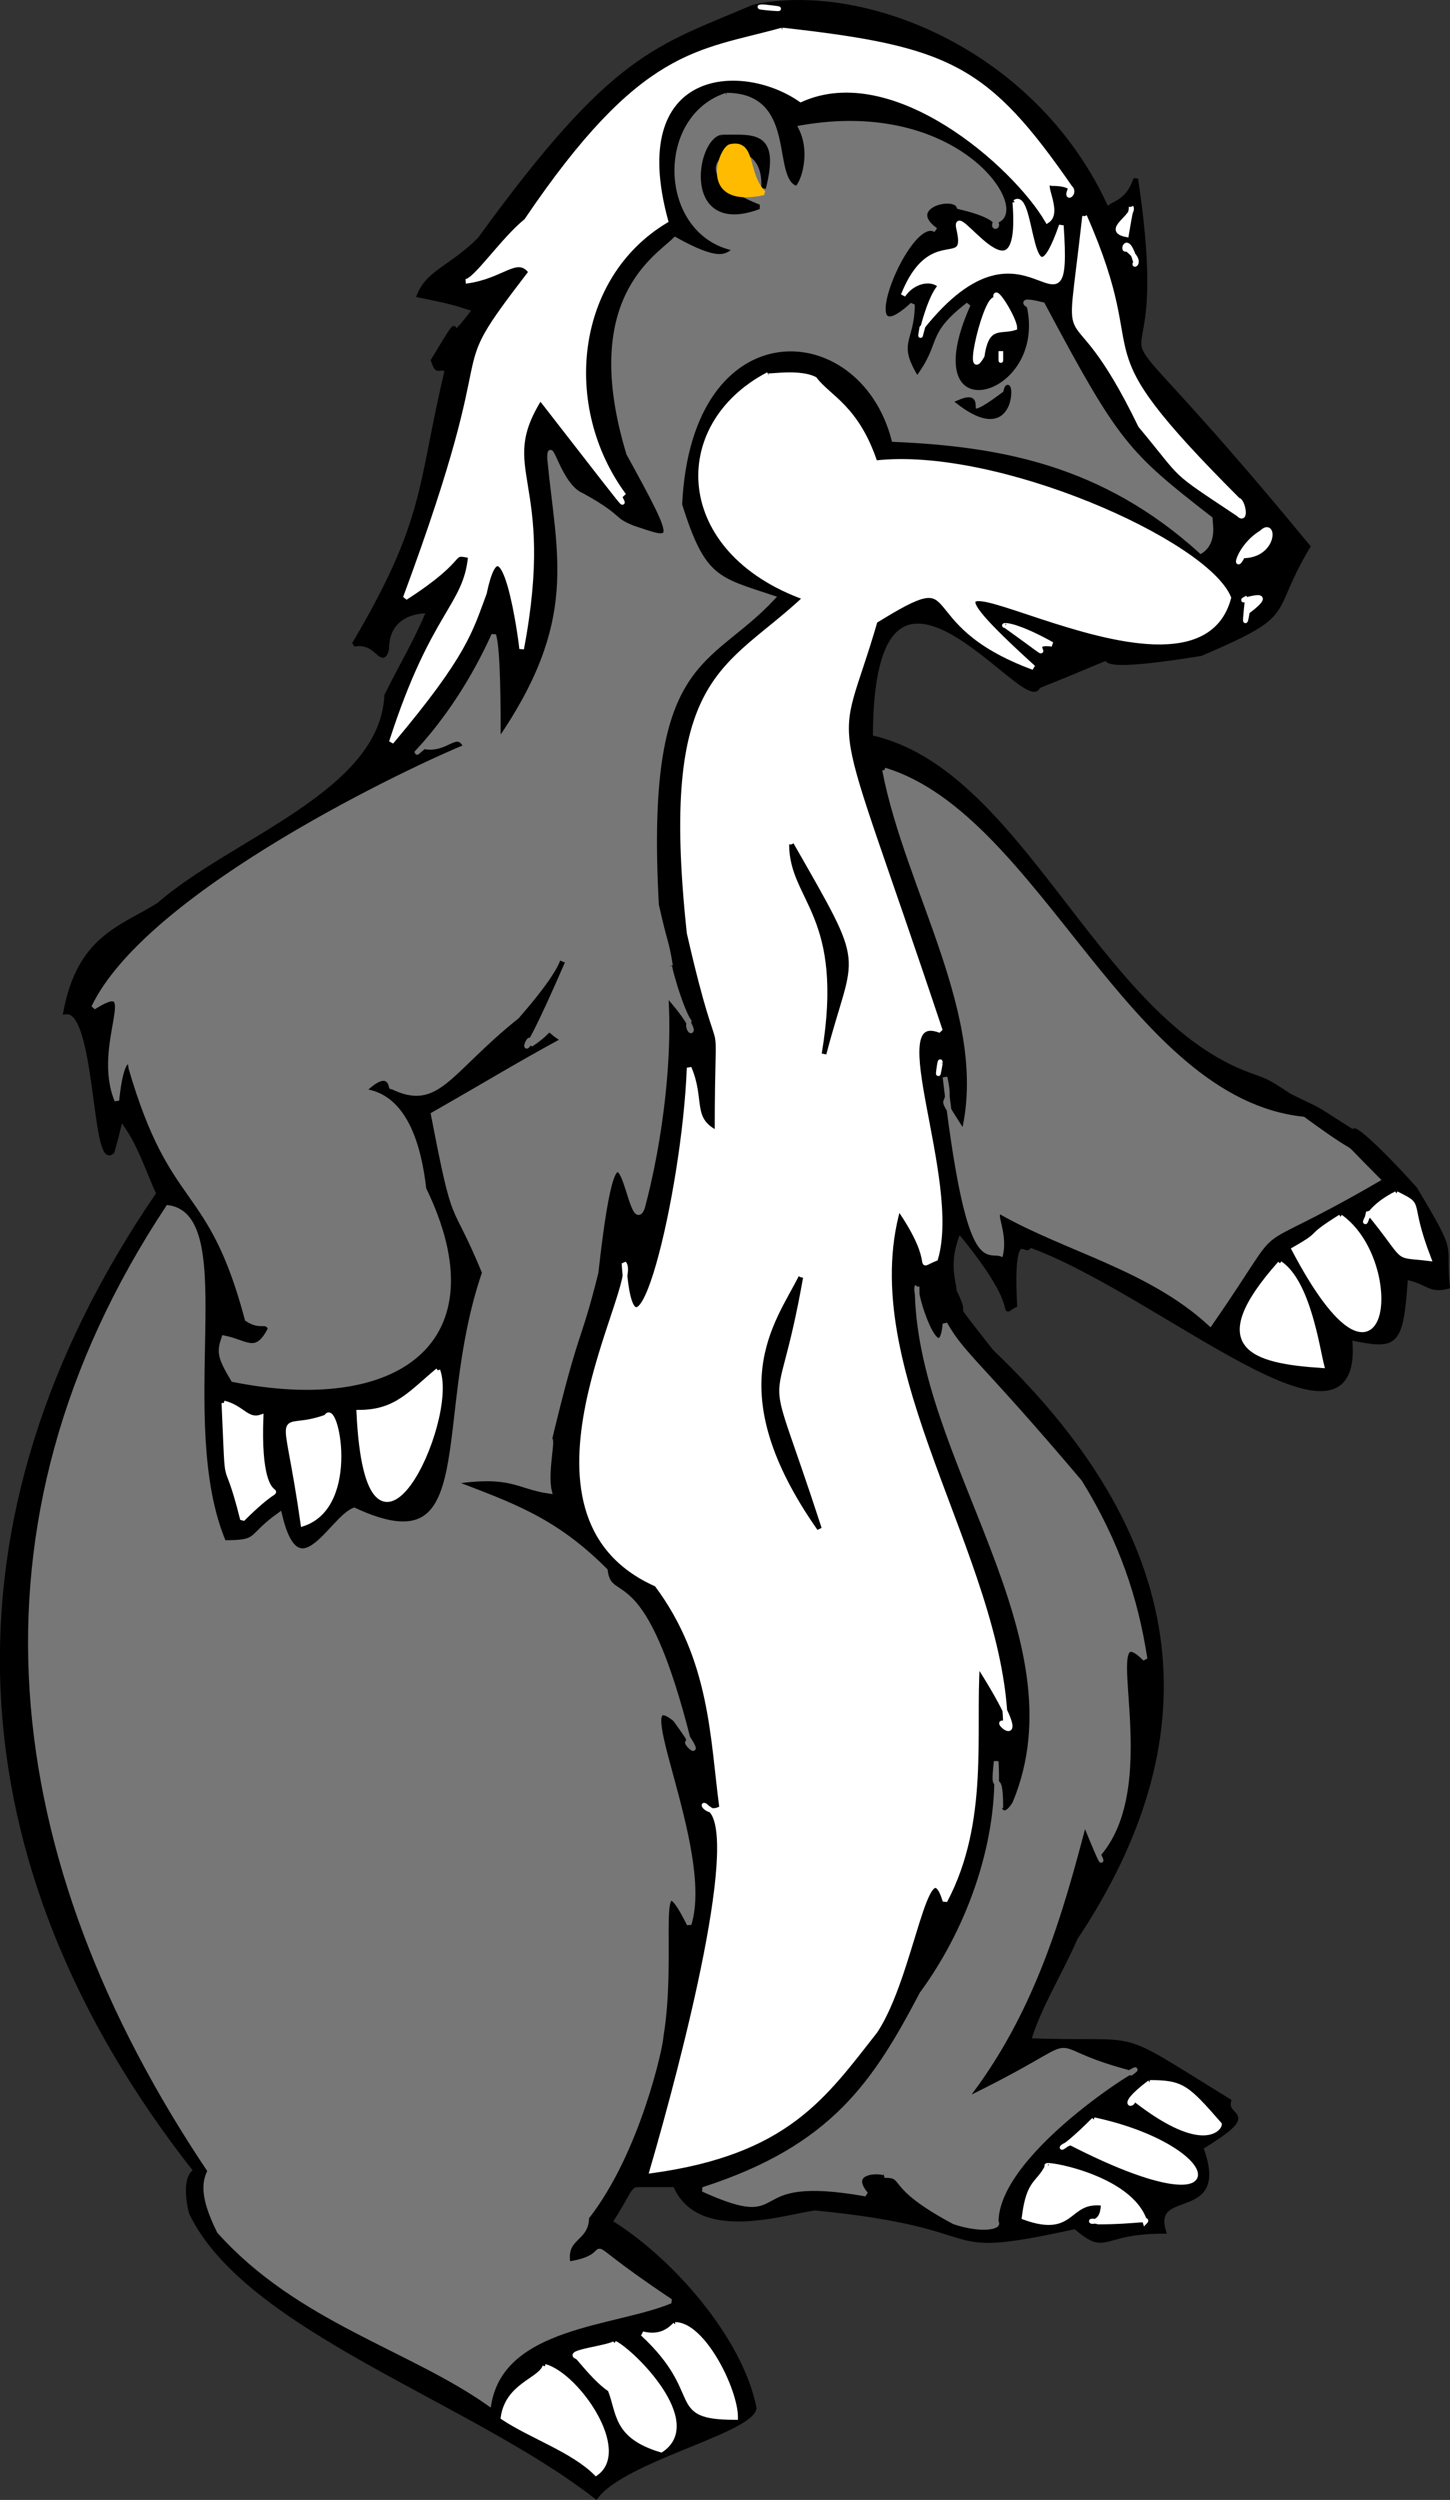
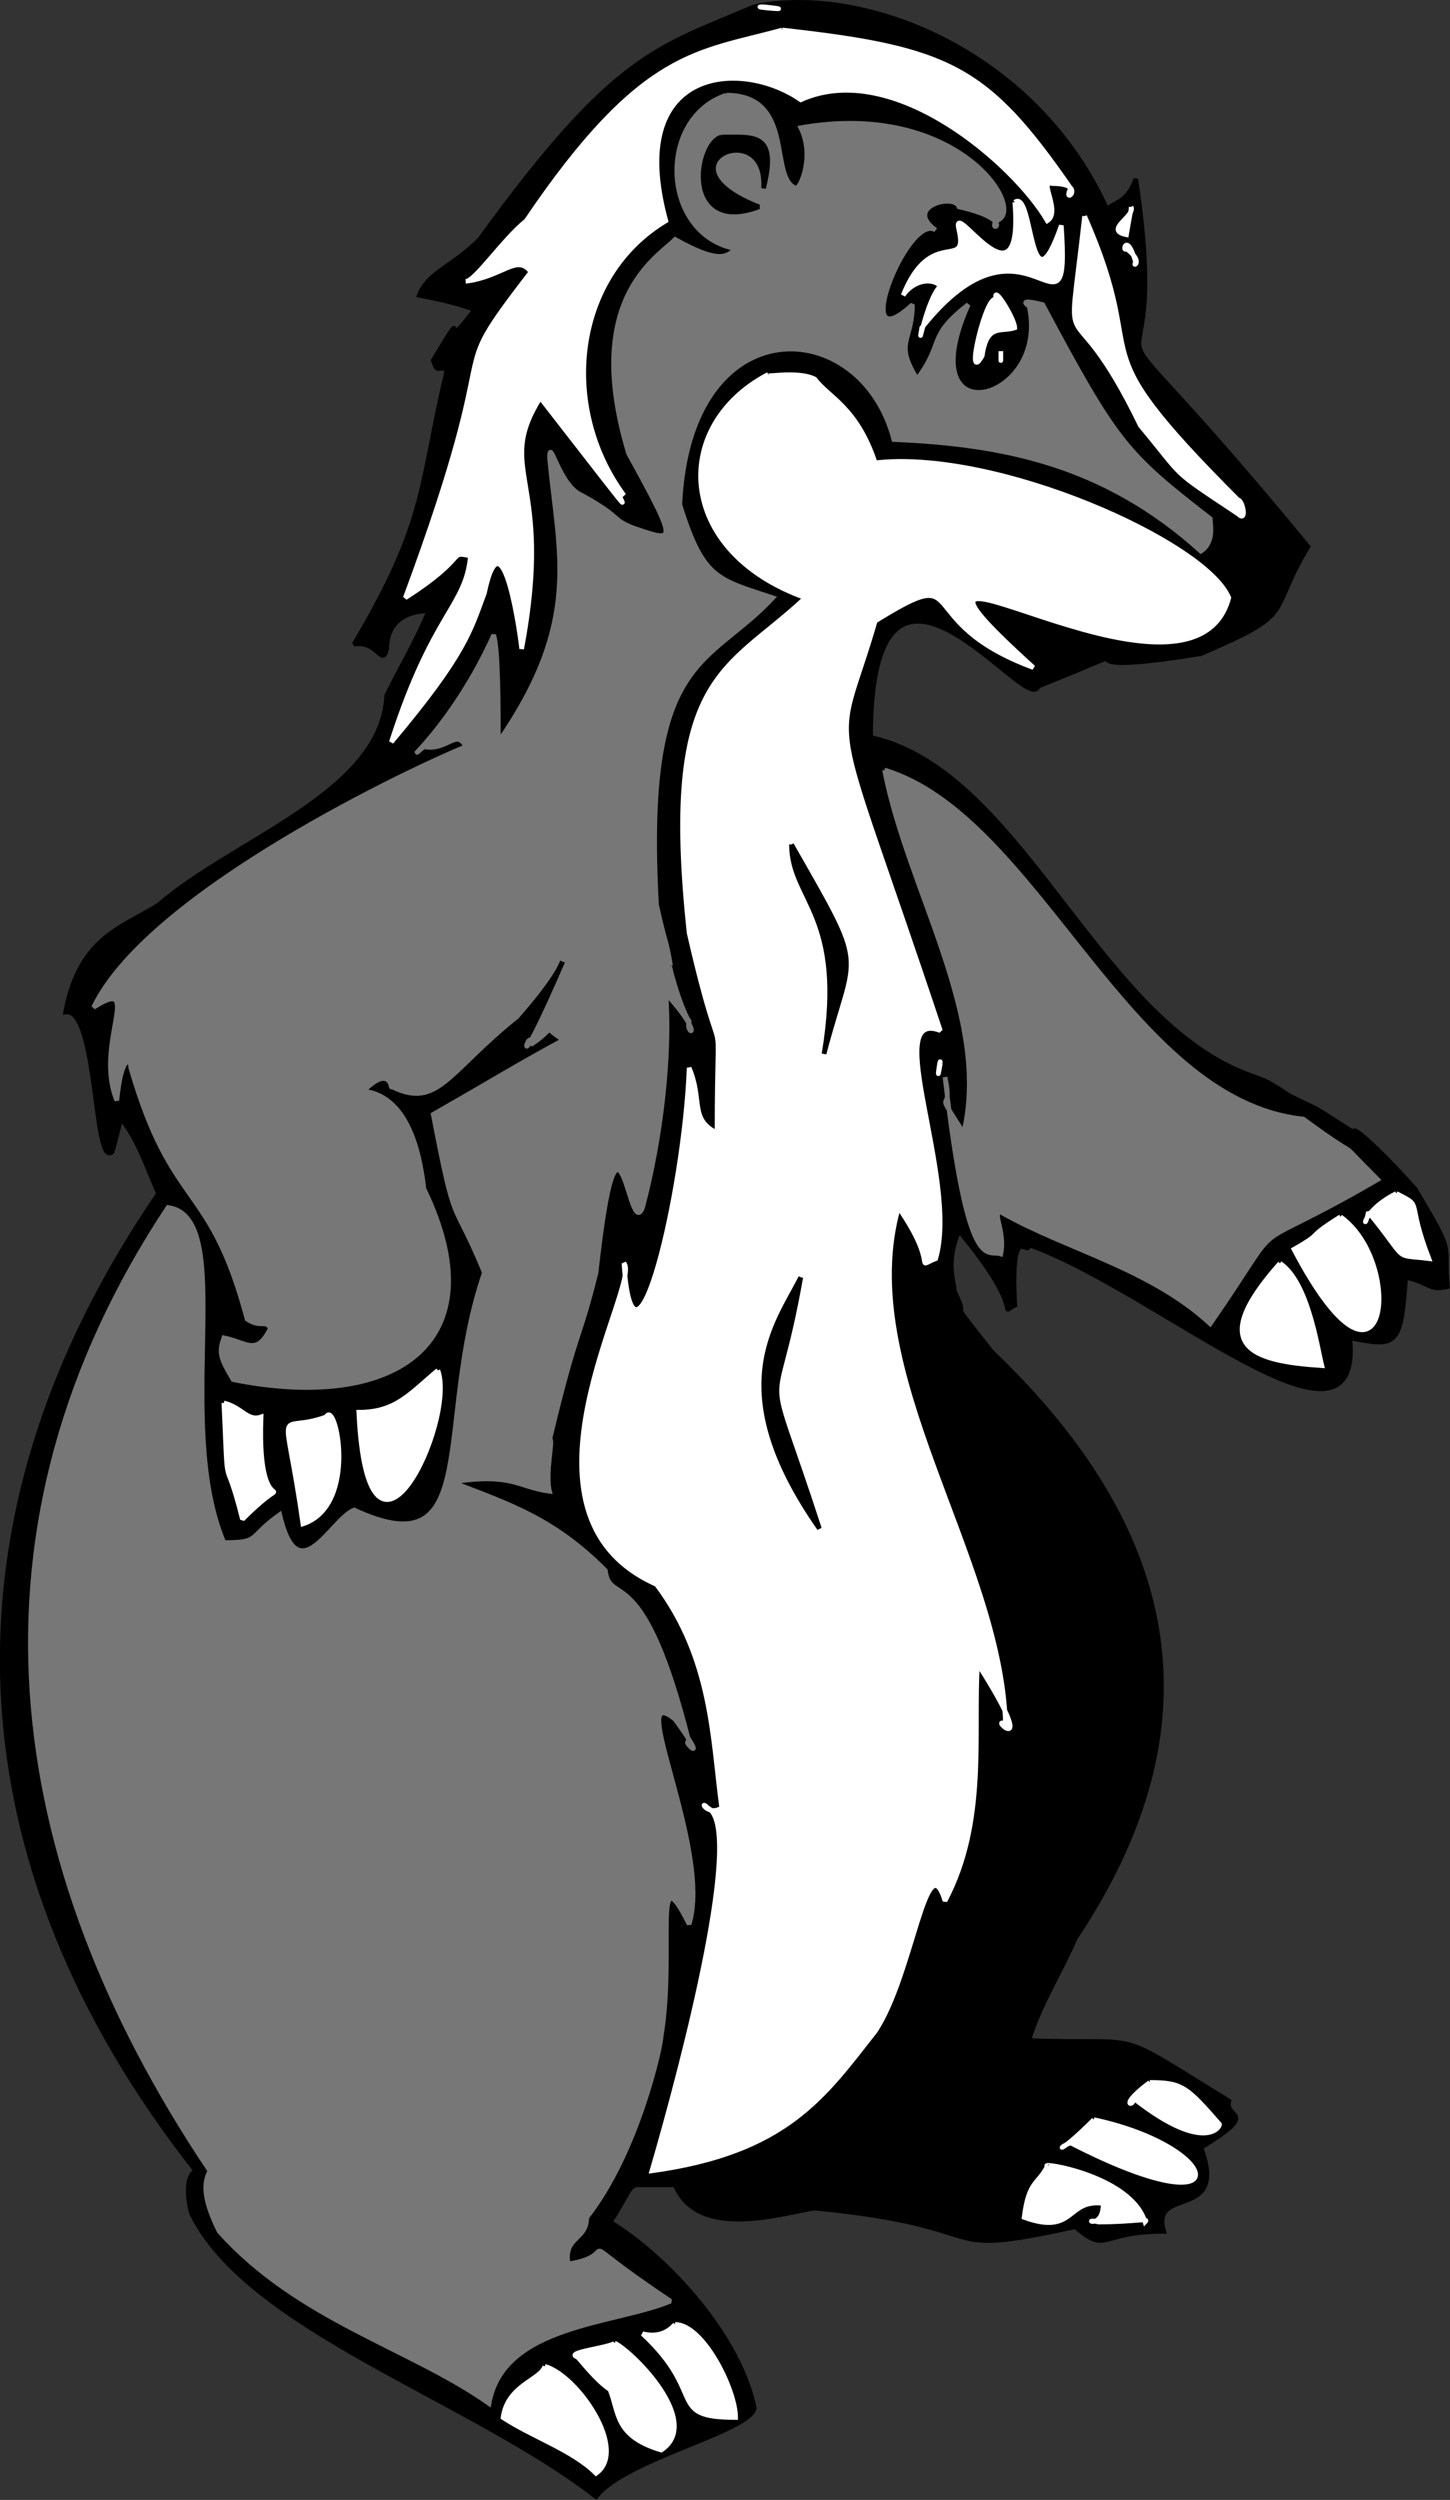
<svg xmlns="http://www.w3.org/2000/svg" width="311.655" height="537.151" version="1.2">
  <rect width="100%" height="100%" fill="#333333" stroke="none" />
  <g fill="none" stroke="#000" stroke-miterlimit="2" font-family="'Sans Serif'" font-size="12.5" font-weight="400">
    <path fill="#000" d="M162.115 1.444c24-5 61 10 76 44 0-2 4-1 6-7 9 60-19 11 37 79-9 15-2 14-23 23-37 6-5-5-35 7-2 7-36-42-36 11 32 7 48 59 80 72 5 2 4 1 10 5 8 4 3 1 14 8-1-2 4 2 13 12 9 15 6 11 7 21-4 1-4-1-9-2-1 15-2 15-12 13 3 30-41-10-69-20 0 3-4-6-3 13-4 2 3 2-12-16-3 7-1 11-1 13 4 8-3-1 8 13 44 42 46 84 18 126-3 7-8 15-10 22 26 1 17-3 43 13-1 4 7 2-6 10 6 16-11 8-8 18-14 0-12 5-19-1-32 7-15 0-56-4-7 1-25 7-30-5h-8c-2 0-2 2-6 8 13 8 28 25 31 40-1 5-28 11-34 19-27-21-75-36-87-61-1-4-1-8 1-9-52-66-56-140-8-210-2-4-4-11-8-16 0-2 0 0-2 7-4 4-3-31-10-30 3-16 12-18 20-23 16-14 48-24 49-45 4-8 6-11 9-18 3 0-9-2-9 8-1 4-2-2-7-1 16-27 14-34 20-59-2-1-2 1-3-2 9-15 0 1 9-11-4-1-2-1-12-3 2-5 7-6 13-12 29-40 38-41 59-50" vector-effect="non-scaling-stroke" />
    <path fill="#fff" stroke="#fff" d="M164.115 1.444c-4 0 9 1 0 0m4 5c36 4 44 8 62 34-2 4 4-1-4-1-3-1 2 6-1 8-7-12-33-35-53-26-13-9-38-7-29 26-20 12-23 40-9 59-5-4 10 15-18-21-10 16 3 17-4 54 0-1-4-31-8-12-3 8-4 13-20 32 9-28 16-29 17-40-5-1 0 0-14 9 23-62 7-44 27-70-3-4-6 1-14 2 2 0 8-9 13-13 25-37 37-36 55-41" vector-effect="non-scaling-stroke" />
    <path fill="#777" stroke="#777" d="M156.115 20.444c15 0 9 18 15 20 1 0 4-7 1-13 34-6 49 18 42 20-2 3 5 0-8-3-1-3-12 0-5 5-6-4-19 29-5 16 0 8-4 8 1 16 6-8 2-9 11-16-13 29 18 21 13 0 3 2-5-2 3 0 16 30 18 32 36 46 0 1 1 5-2 7-21-19-43-23-66-24-7-27-44-29-46 14 5 16 8 16 20 20-14 15-28 12-25 66 2 9 2 7 3 13-1-2 2 9 4 12-1 3 4 4-5-6 1 13-1 31-5 46-3 8-5-31-10 14-4 16-4 11-10 36 1-1-1 7 0 11-7-1-8-4-21-2 13 5 22 8 33 19 1 8 8-3 18 37-2-1 5 6-3-5-11-9 8 28 3 44-8-16-3 6-6 24 0 2-5 25-16 39 0 5-5 4-4 10 13-2-2-8 22 8-12 5-36 5-39 22-17-12-41-18-58-37-4-8-3-11-2-13-45-67-54-139-9-207 15 2 1 46 12 72 8 0 5-1 12-6 4 17 11 1 16-1 28 13 17-19 28-51-7-17-6-8-11-34 14-8 17-10 28-16-5-3-1-3-7 1 0-5-5 12 8-18-5-1 3-4-11 12-15 12-17 20-27 15 0 1 0-5-6 1 9 1 12 12 13 21 16 33-6 48-41 41-3-5-3-6-2-9 5 1 7 4 10-2-1-2-2 0-5-2-8-30-16-23-25-54 0-2-2-3-3 7-5-12 6-27-5-20 12-25 70-52 80-56-2-4-4 1-9 0-6 5 6-4 15-24 1 3 1 16 1 23 18-26 13-40 11-61 0-5 2 6 7 8 9 5 6 5 11 7 9 3 10 4-1-16-10-33 6-42 10-46 9 5 11 4 13 2-16-3-17-28-2-33" vector-effect="non-scaling-stroke" />
    <path fill="#000" d="M155.115 29.444c7 0 12-1 9 11 1-16-24-5-1 4-16 6-13-14-8-15" vector-effect="non-scaling-stroke" />
-     <path fill="#fb0" stroke="#fb0" d="M157.115 31.444c5-1 3 6 7 10-14 3-9-10-7-10" vector-effect="non-scaling-stroke" />
    <path fill="#fff" stroke="#fff" d="M218.115 43.444c4-3 3 25 10 5 2 29-7-7-30 22-1 6 1-6 4-9-2-2-6-1-8 2 6-15 14-5 12-14-2-8 14 19 12-6m25 1c0 1 0 0-1 6-5-1 2-4 1-6m-10 2c15 34-3 25 33 61 1 0 2 5 0 3-15-10-11-7-21-19-16-33-16-9-12-45m9 7c-1 1 0-4 2 3-1 1 2 0-2-3" vector-effect="non-scaling-stroke" />
    <path fill="#fff" stroke="#fff" d="M214.115 64.444c-1-4 4 4 4 6-3 1-6-1-7 6-4 7 1-14 3-12m1 11c0 4 0 1 0 0m-50 5c-2 1 6-1 10 1 3 4 9 6 13 18 26-3 71 17 76 29-8 30-85-24-42 15-27-10-13-23-34-10-9 31-11 13 14 88-13-5 4 32-1 49-5 2 1 2-8-11-10 35 22 75 23 111-4-2 8 9-6-13-1 15 2 34-7 51-4-13-7 16-15 28-11 14-19 26-48 30 7-24 20-74 12-78-2-2 0 2 3 0-2-15-2-32-14-48-34-15-3-65-7-69 2 30 13-15 14-42 3 7 0 11 6 14 0-33 2-8-6-43-6-56 8-56 25-72-28-10-29-37-8-48" vector-effect="non-scaling-stroke" />
-     <path fill="#000" d="M216.115 84.444c1-6 3 12-10 2 7-3-2 7 10-2" vector-effect="non-scaling-stroke" />
-     <path fill="#fff" stroke="#fff" d="M271.115 114.444c3-3 3 5-4 5-2 4-1-2 4-5m-3 14c-4 2 8-3 0 3 0 0-1 6 0-3m-52 6c-1 0 1-1 10 4-7-1 4 6-10-4" vector-effect="non-scaling-stroke" />
    <path fill="#777" stroke="#777" d="M190.115 165.444c33 10 52 71 90 75 15 11 5 2 16 13-31 18-18 5-36 31-13-12-31-16-45-24-2 0 1 4 0 9-3-1-7 5-12-38 2 9-3 1 4 12 6-25-12-52-17-78" vector-effect="non-scaling-stroke" />
    <path fill="#000" d="M170.115 181.444c16 28 13 22 7 45 5-30-7-33-7-45" vector-effect="non-scaling-stroke" />
    <path fill="#fff" stroke="#fff" d="M202.115 228.444c0-2-1 6 0 0m98 28c6 3 2 1 7 14-8-1-4 1-13-10-1 5-2 0 6-4m-12 5c14 10 10 45-10 7 7-4 2-2 10-7m-13 10c6 4 8 18 9 22-15-1-25-4-9-22" vector-effect="non-scaling-stroke" />
    <path fill="#000" d="M172.115 274.444c-6 34-9 14 4 54-21-30-9-44-4-54" vector-effect="non-scaling-stroke" />
-     <path fill="#777" stroke="#777" d="M197.115 276.444c-1 1 5 19 6 8 4 7 7 8 29 34 8 13 12 25 14 38-11-11 4 26-10 42 1 2 1 3-3-7-5 19-11 41-26 60 31-15 13-12 36-6 7-5-29 16-29 32 1 1-3 2-9 0-15-8-10-10-15-10 2-1-9-2-4 4-28-5-15 8-35-1 28-9 37-23 47-42 11-15 17-34 16-50-1 9 1 0 1 10-1-2 0 4 3-1 15-36-21-74-21-111" vector-effect="non-scaling-stroke" />
    <path fill="#fff" stroke="#fff" d="M94.115 294.444c4 11-15 51-17 9 8 0 11-4 17-9m-46 7c4 1 5 4 8 3-1 26 9 9-4 22-4-16-3-3-4-25m22 3c2-4 7 19-5 23-4-28-6-19 5-23m177 143c7 0 8 1 15 9 0 1-4 6-19-6 2 2-4 3 4-3m-12 8c28 6 32 24-5 5-3 1-3 3 5-5m-10 10c-2-1 18 2 21 12 1-1-2 0-10 0-4-1 1 2 1-4-8-1-6 7-17 3 1-8 3-7 5-11m-80 34c6 0 13 14 13 20-15 0-6-5-20-18 4 1 6-1 7-2m-13 4c4 2 19 17 10 23-10-3-9-8-11-13-3-2-6-6-7-7-3-1 7-2 8-3m-15 5c7 2 18 18 11 23-5-5-14-8-20-12 1-7 8-8 9-11" vector-effect="non-scaling-stroke" />
  </g>
</svg>